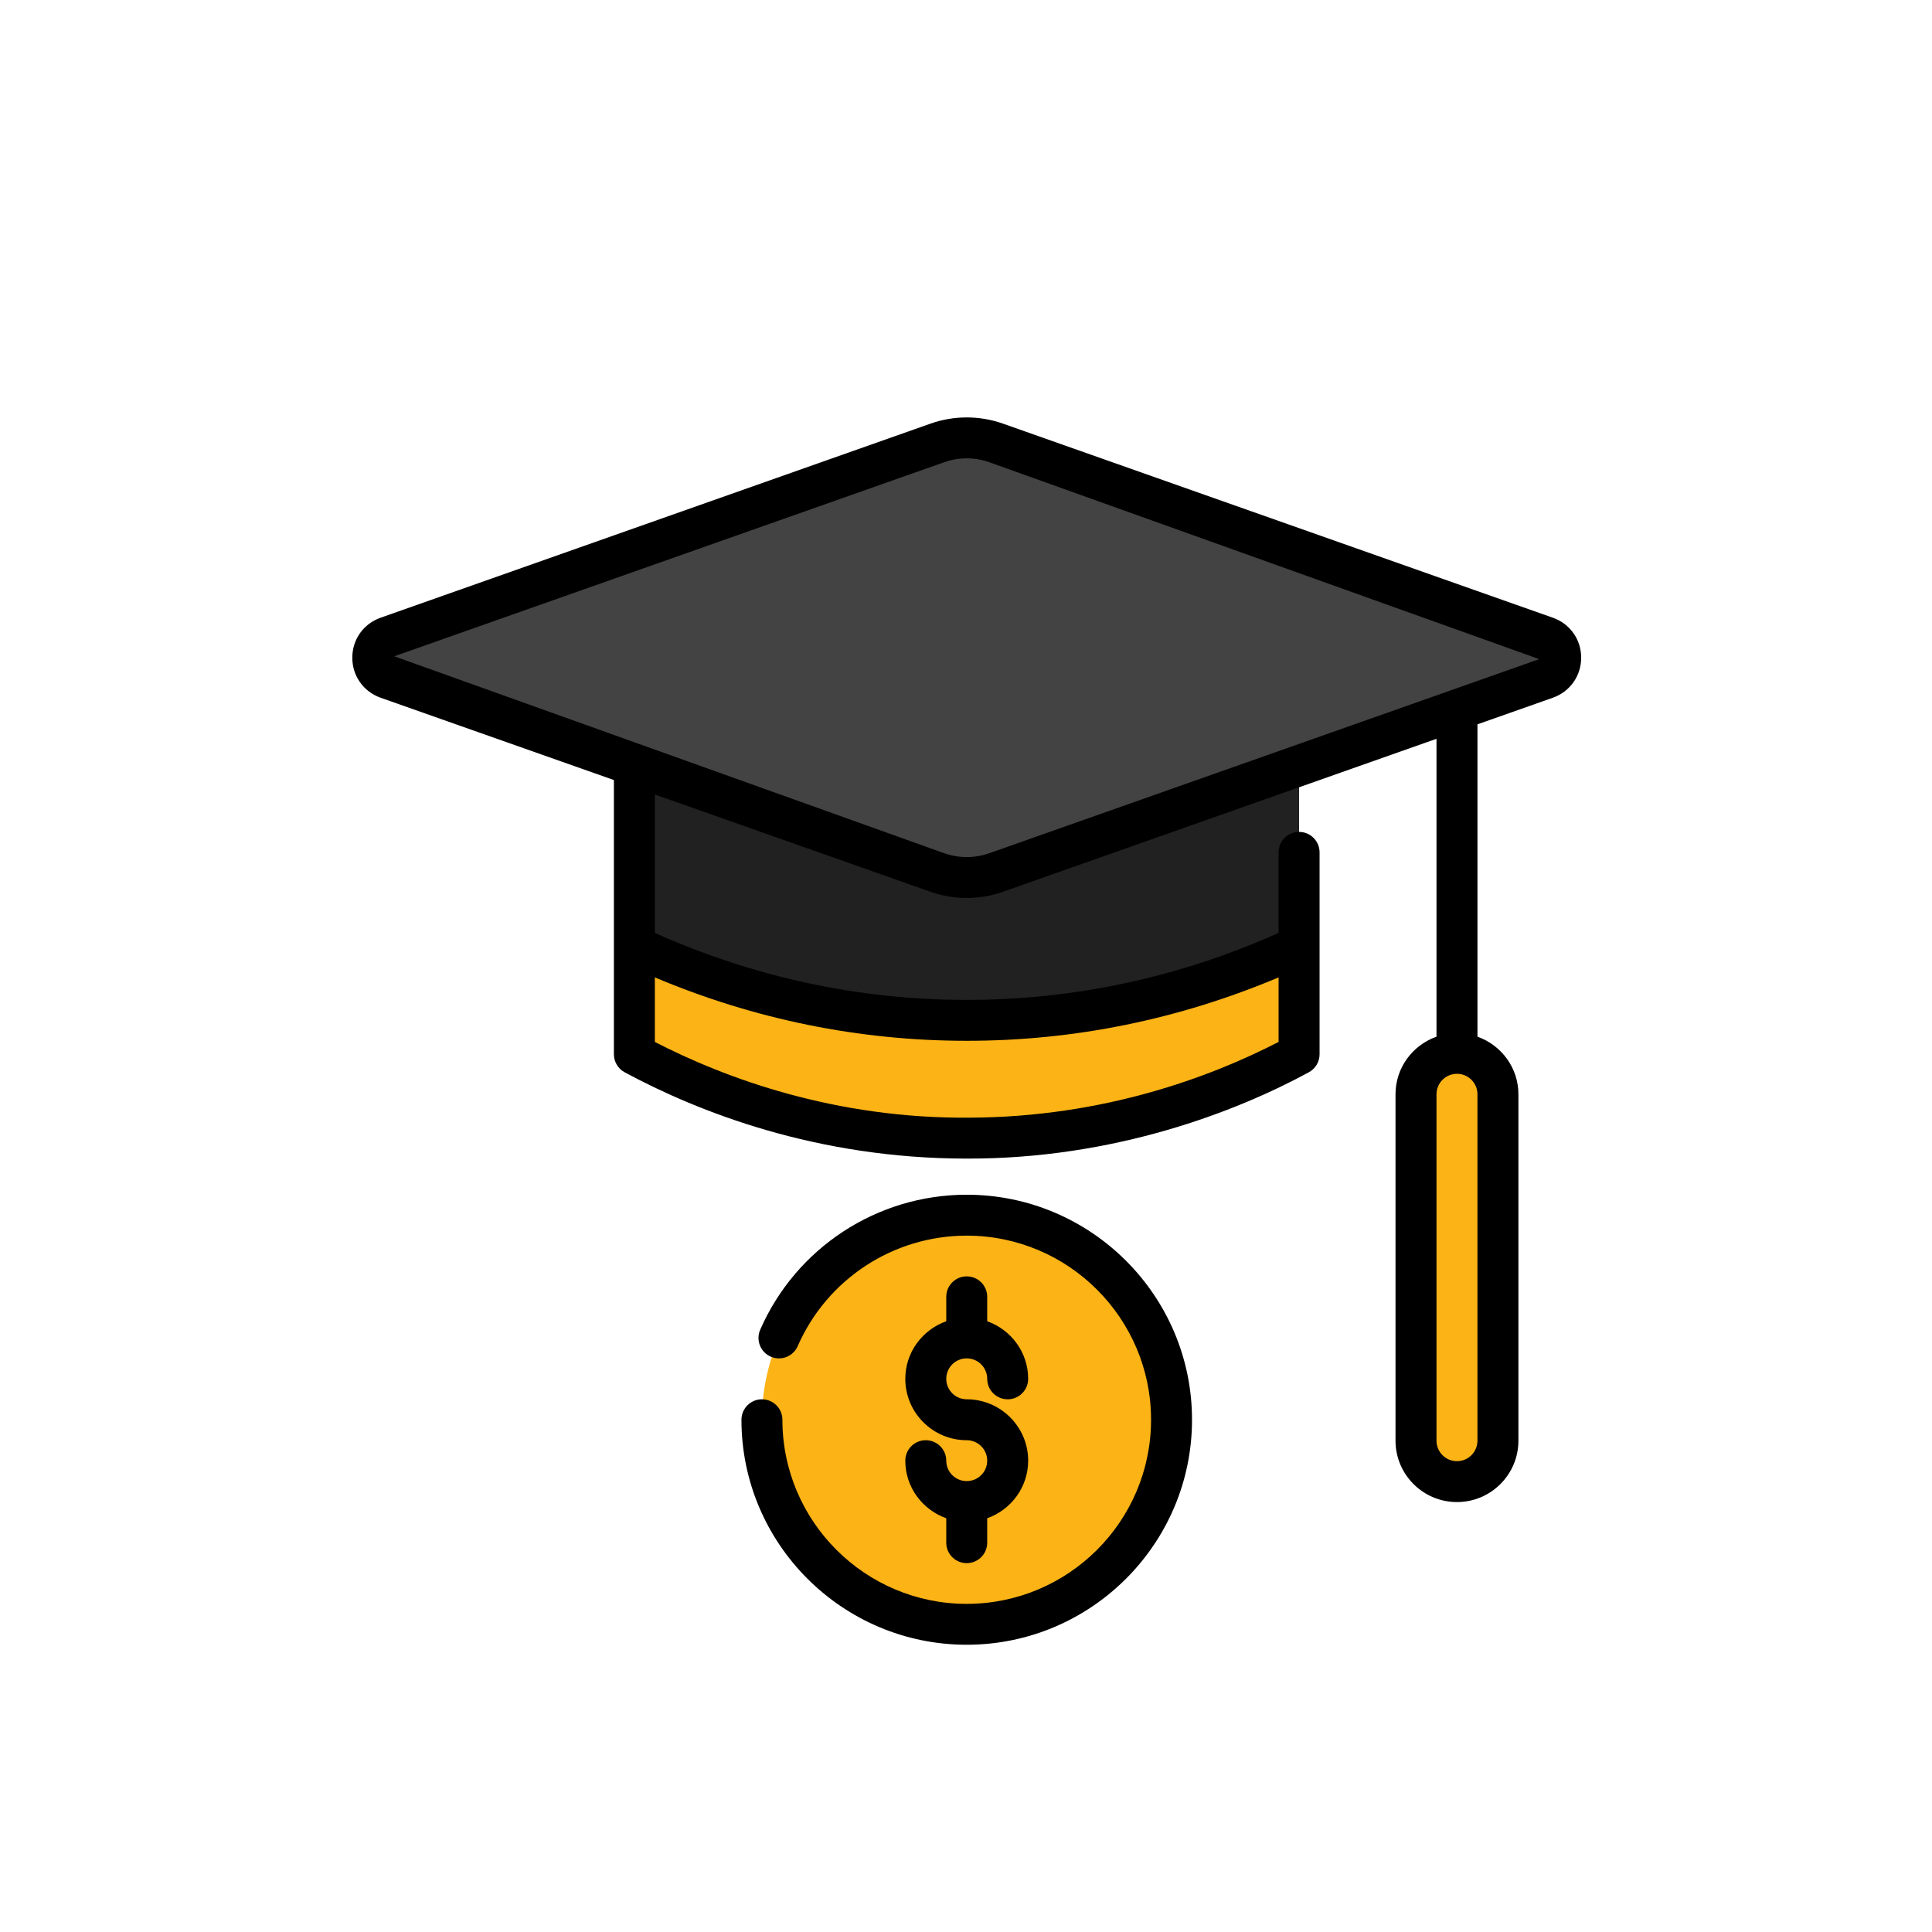
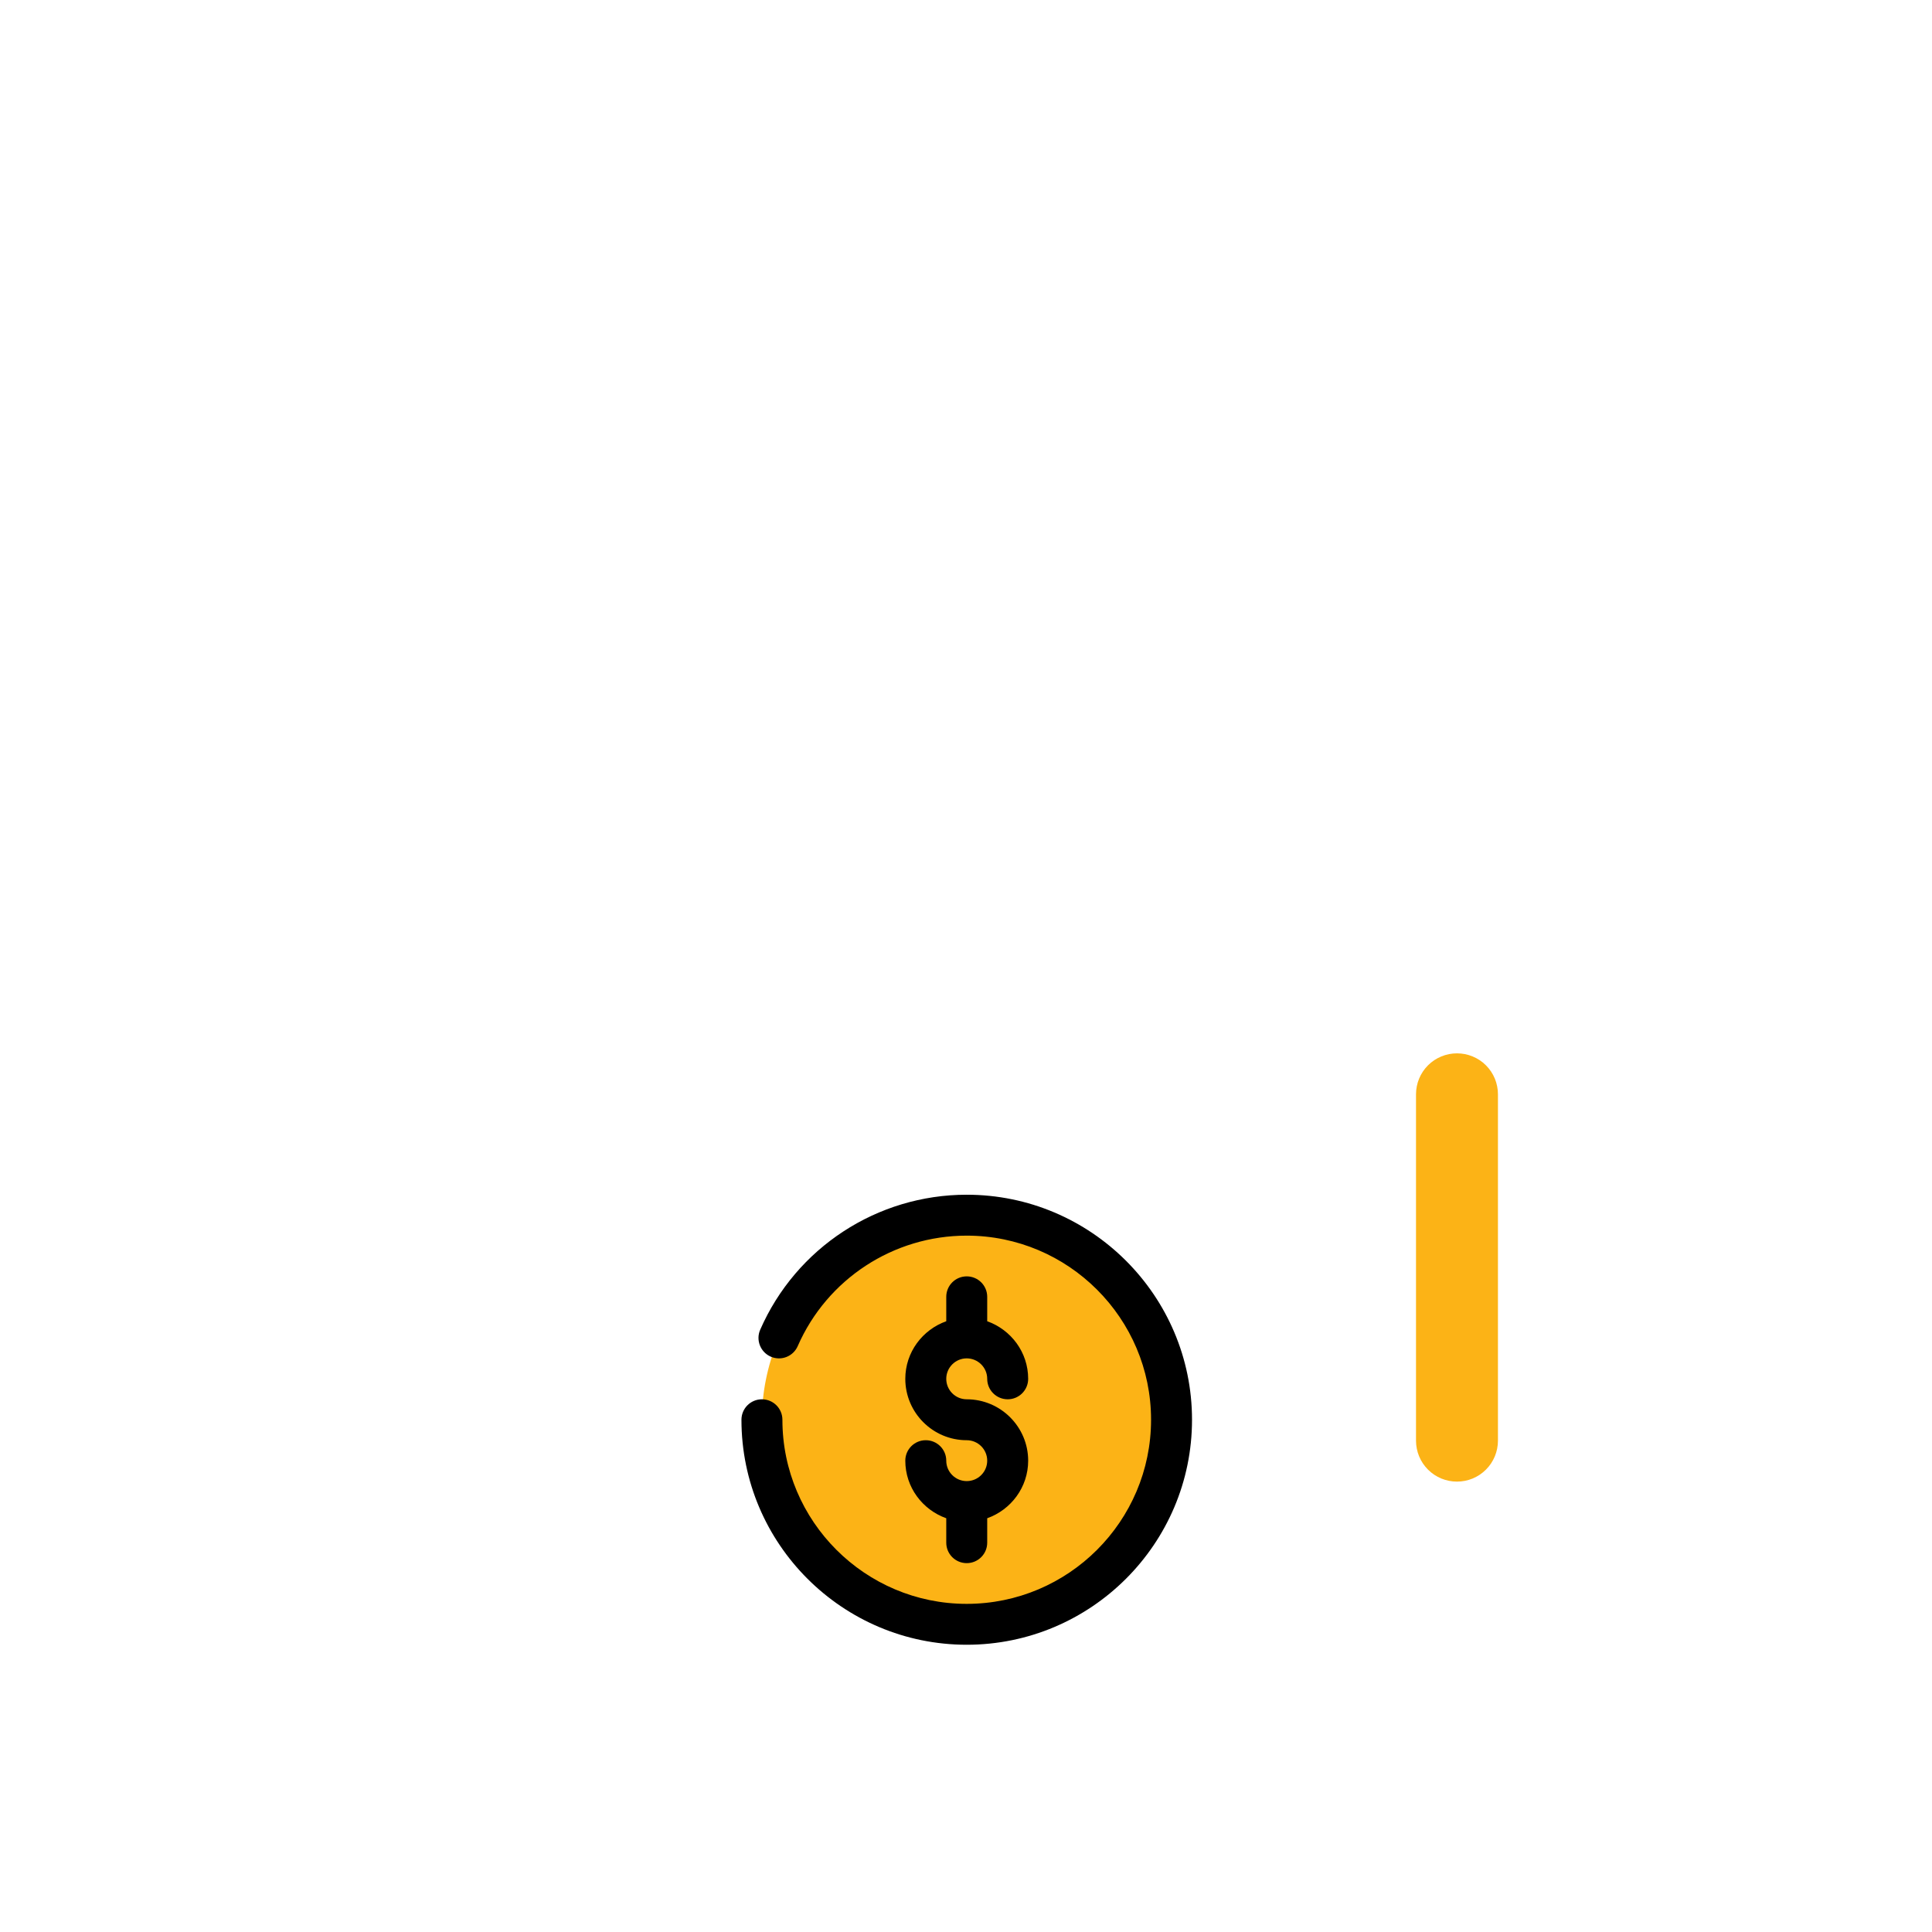
<svg xmlns="http://www.w3.org/2000/svg" width="300" zoomAndPan="magnify" viewBox="0 0 224.88 225" height="300" preserveAspectRatio="xMidYMid meet" version="1.0">
  <defs>
    <clipPath id="048745b1c5">
-       <path d="M 40.938 48.375 L 184.113 48.375 L 184.113 175 L 40.938 175 Z M 40.938 48.375 " clip-rule="nonzero" />
-     </clipPath>
+       </clipPath>
    <clipPath id="2a9d5edf5b">
      <path d="M 86 139 L 139 139 L 139 191.551 L 86 191.551 Z M 86 139 " clip-rule="nonzero" />
    </clipPath>
  </defs>
-   <path fill="#434343" d="M 109.109 101.613 L 45.062 79.008 C 42.785 78.207 42.785 74.988 45.062 74.184 L 109.109 51.578 C 111.32 50.801 113.73 50.801 115.938 51.578 L 179.988 74.184 C 182.266 74.988 182.266 78.207 179.988 79.008 L 115.938 101.613 C 113.73 102.395 111.32 102.395 109.109 101.613 Z M 109.109 101.613 " fill-opacity="1" fill-rule="nonzero" />
-   <path fill="#fcb316" d="M 113.027 118.828 L 112.523 118.828 C 96.363 118.828 83.109 114.535 73.82 110.191 L 73.82 122.781 C 80.246 126.242 94.203 132.648 112.973 132.547 C 131.238 132.445 144.82 126.234 151.23 122.781 L 151.23 110.191 C 142.051 114.484 128.969 118.742 113.027 118.828 Z M 113.027 118.828 " fill-opacity="1" fill-rule="nonzero" />
-   <path fill="#212121" d="M 113.027 118.828 C 128.969 118.742 142.051 114.484 151.23 110.191 L 151.23 89.156 L 115.938 101.613 C 113.73 102.395 111.32 102.395 109.109 101.613 L 73.82 89.156 L 73.82 110.191 C 83.109 114.535 96.363 118.828 112.523 118.828 Z M 113.027 118.828 " fill-opacity="1" fill-rule="nonzero" />
  <path fill="#fcb316" d="M 169.617 122.672 C 169.934 122.672 170.242 122.703 170.551 122.762 C 170.855 122.824 171.156 122.914 171.445 123.035 C 171.734 123.152 172.008 123.301 172.27 123.473 C 172.531 123.648 172.77 123.844 172.992 124.066 C 173.215 124.289 173.41 124.527 173.586 124.789 C 173.758 125.047 173.906 125.324 174.027 125.613 C 174.145 125.902 174.238 126.199 174.297 126.508 C 174.359 126.812 174.391 127.121 174.391 127.438 L 174.391 167.785 C 174.391 168.098 174.359 168.406 174.297 168.715 C 174.238 169.02 174.145 169.316 174.027 169.605 C 173.906 169.895 173.758 170.172 173.586 170.43 C 173.41 170.691 173.215 170.93 172.992 171.152 C 172.77 171.375 172.531 171.57 172.27 171.746 C 172.008 171.918 171.734 172.066 171.445 172.188 C 171.156 172.305 170.855 172.395 170.551 172.457 C 170.242 172.52 169.934 172.547 169.617 172.547 C 169.305 172.547 168.996 172.52 168.688 172.457 C 168.383 172.395 168.082 172.305 167.793 172.188 C 167.504 172.066 167.23 171.918 166.969 171.746 C 166.707 171.57 166.469 171.375 166.246 171.152 C 166.023 170.93 165.828 170.691 165.652 170.43 C 165.477 170.172 165.332 169.895 165.211 169.605 C 165.09 169.316 165 169.02 164.941 168.715 C 164.879 168.406 164.848 168.098 164.848 167.785 L 164.848 127.438 C 164.848 127.121 164.879 126.812 164.941 126.508 C 165 126.199 165.09 125.902 165.211 125.613 C 165.332 125.324 165.477 125.047 165.652 124.789 C 165.828 124.527 166.023 124.289 166.246 124.066 C 166.469 123.844 166.707 123.648 166.969 123.473 C 167.23 123.301 167.504 123.152 167.793 123.035 C 168.082 122.914 168.383 122.824 168.688 122.762 C 168.996 122.703 169.305 122.672 169.617 122.672 Z M 169.617 122.672 " fill-opacity="1" fill-rule="nonzero" />
  <path fill="#fcb316" d="M 136.375 165.344 C 136.375 166.125 136.34 166.902 136.262 167.68 C 136.184 168.457 136.07 169.227 135.918 169.992 C 135.766 170.758 135.578 171.512 135.348 172.258 C 135.121 173.008 134.859 173.738 134.562 174.461 C 134.262 175.184 133.93 175.887 133.559 176.574 C 133.191 177.262 132.789 177.93 132.355 178.578 C 131.922 179.227 131.457 179.855 130.961 180.457 C 130.469 181.059 129.941 181.637 129.391 182.191 C 128.84 182.742 128.262 183.266 127.656 183.758 C 127.051 184.254 126.426 184.719 125.777 185.152 C 125.125 185.586 124.457 185.984 123.77 186.355 C 123.078 186.723 122.375 187.055 121.652 187.355 C 120.93 187.652 120.195 187.914 119.449 188.141 C 118.699 188.367 117.945 188.559 117.18 188.711 C 116.41 188.863 115.641 188.977 114.863 189.051 C 114.086 189.129 113.305 189.168 112.523 189.168 C 111.742 189.168 110.965 189.129 110.188 189.051 C 109.41 188.977 108.637 188.863 107.871 188.711 C 107.105 188.559 106.348 188.367 105.602 188.141 C 104.852 187.914 104.117 187.652 103.398 187.355 C 102.676 187.055 101.969 186.723 101.281 186.355 C 100.594 185.984 99.922 185.586 99.273 185.152 C 98.625 184.719 97.996 184.254 97.395 183.758 C 96.789 183.266 96.211 182.742 95.66 182.191 C 95.105 181.637 94.582 181.059 94.086 180.457 C 93.59 179.855 93.125 179.227 92.691 178.578 C 92.258 177.93 91.859 177.262 91.488 176.574 C 91.121 175.887 90.789 175.184 90.488 174.461 C 90.191 173.738 89.926 173.008 89.699 172.258 C 89.473 171.512 89.285 170.758 89.133 169.992 C 88.98 169.227 88.863 168.457 88.789 167.68 C 88.711 166.902 88.672 166.125 88.672 165.344 C 88.672 164.562 88.711 163.785 88.789 163.008 C 88.863 162.234 88.98 161.461 89.133 160.695 C 89.285 159.93 89.473 159.176 89.699 158.43 C 89.926 157.684 90.191 156.949 90.488 156.227 C 90.789 155.508 91.121 154.801 91.488 154.113 C 91.859 153.426 92.258 152.758 92.691 152.109 C 93.125 151.461 93.59 150.836 94.086 150.23 C 94.582 149.629 95.105 149.051 95.66 148.5 C 96.211 147.949 96.789 147.426 97.395 146.93 C 97.996 146.434 98.625 145.969 99.273 145.535 C 99.922 145.102 100.594 144.703 101.281 144.336 C 101.969 143.969 102.676 143.633 103.398 143.336 C 104.117 143.035 104.852 142.773 105.602 142.547 C 106.348 142.32 107.105 142.133 107.871 141.98 C 108.637 141.828 109.41 141.715 110.188 141.637 C 110.965 141.559 111.742 141.523 112.523 141.523 C 113.305 141.523 114.086 141.559 114.863 141.637 C 115.641 141.715 116.41 141.828 117.18 141.98 C 117.945 142.133 118.699 142.32 119.449 142.547 C 120.195 142.773 120.93 143.035 121.652 143.336 C 122.375 143.633 123.078 143.969 123.77 144.336 C 124.457 144.703 125.125 145.102 125.777 145.535 C 126.426 145.969 127.051 146.434 127.656 146.93 C 128.262 147.426 128.84 147.949 129.391 148.5 C 129.941 149.051 130.469 149.629 130.961 150.23 C 131.457 150.836 131.922 151.461 132.355 152.109 C 132.789 152.758 133.191 153.426 133.559 154.113 C 133.93 154.801 134.262 155.508 134.562 156.227 C 134.859 156.949 135.121 157.684 135.348 158.43 C 135.578 159.176 135.766 159.93 135.918 160.695 C 136.07 161.461 136.184 162.234 136.262 163.008 C 136.34 163.785 136.375 164.562 136.375 165.344 Z M 136.375 165.344 " fill-opacity="1" fill-rule="nonzero" />
  <g clip-path="url(#048745b1c5)">
    <path fill="#000000" d="M 180.781 71.938 L 116.734 49.332 C 114.023 48.375 111.027 48.375 108.316 49.332 L 44.266 71.938 C 42.262 72.645 40.969 74.477 40.969 76.598 C 40.969 78.719 42.266 80.547 44.266 81.258 L 71.434 90.844 L 71.434 122.781 C 71.434 123.656 71.918 124.461 72.688 124.879 C 81.223 129.477 95.035 134.93 112.523 134.93 C 129.75 134.977 143.961 129.445 152.363 124.879 C 153.133 124.461 153.617 123.656 153.617 122.781 L 153.617 99.266 C 153.617 97.949 152.547 96.883 151.23 96.883 C 149.91 96.883 148.844 97.949 148.844 99.266 L 148.844 108.645 C 137.309 113.809 125.082 116.449 112.523 116.449 C 99.953 116.449 87.742 113.809 76.203 108.645 L 76.203 92.527 L 108.316 103.859 C 109.672 104.34 111.098 104.578 112.523 104.578 C 113.949 104.578 115.379 104.34 116.734 103.859 L 167.234 86.039 L 167.234 120.73 C 164.461 121.715 162.461 124.336 162.461 127.438 L 162.461 167.785 C 162.461 171.727 165.672 174.93 169.617 174.93 C 173.562 174.93 176.773 171.727 176.773 167.785 L 176.773 127.438 C 176.773 124.336 174.773 121.715 172.004 120.73 L 172.004 84.355 L 180.781 81.258 C 182.785 80.547 184.082 78.719 184.082 76.598 C 184.082 74.477 182.789 72.645 180.781 71.938 Z M 112.531 121.211 C 125.059 121.215 137.273 118.707 148.844 113.828 L 148.844 121.344 C 140.836 125.469 128.441 130.078 112.961 130.164 C 97.191 130.312 84.398 125.566 76.203 121.344 L 76.203 113.828 C 87.785 118.711 99.984 121.211 112.531 121.211 Z M 172.004 167.785 C 172.004 169.098 170.934 170.168 169.617 170.168 C 168.301 170.168 167.234 169.098 167.234 167.785 L 167.234 127.438 C 167.234 126.125 168.301 125.055 169.617 125.055 C 170.934 125.055 172.004 126.125 172.004 127.438 Z M 179.195 76.762 L 115.145 99.367 C 113.453 99.965 111.594 99.965 109.906 99.367 L 45.855 76.43 L 109.906 53.828 C 111.594 53.227 113.453 53.23 115.145 53.828 Z M 179.195 76.762 " fill-opacity="1" fill-rule="nonzero" />
  </g>
  <g clip-path="url(#2a9d5edf5b)">
    <path fill="#000000" d="M 112.523 139.137 C 102.094 139.137 92.648 145.309 88.473 154.859 C 87.945 156.062 88.496 157.469 89.703 157.996 C 90.914 158.527 92.316 157.973 92.844 156.766 C 96.262 148.953 103.988 143.902 112.523 143.902 C 124.363 143.902 133.992 153.523 133.992 165.344 C 133.992 177.164 124.363 186.785 112.523 186.785 C 100.688 186.785 91.059 177.164 91.059 165.344 C 91.059 164.027 89.992 162.961 88.672 162.961 C 87.355 162.961 86.289 164.027 86.289 165.344 C 86.289 179.793 98.059 191.547 112.523 191.547 C 126.992 191.547 138.762 179.793 138.762 165.344 C 138.762 150.895 126.992 139.137 112.523 139.137 Z M 112.523 139.137 " fill-opacity="1" fill-rule="nonzero" />
  </g>
  <path fill="#000000" d="M 112.523 172.488 C 111.207 172.488 110.141 171.422 110.141 170.109 C 110.141 168.793 109.074 167.727 107.754 167.727 C 106.438 167.727 105.371 168.793 105.371 170.109 C 105.371 173.211 107.371 175.828 110.141 176.816 L 110.141 179.66 C 110.141 180.977 111.207 182.043 112.523 182.043 C 113.844 182.043 114.91 180.977 114.91 179.66 L 114.91 176.816 C 117.68 175.828 119.68 173.211 119.68 170.109 C 119.68 166.168 116.469 162.961 112.523 162.961 C 111.207 162.961 110.141 161.891 110.141 160.578 C 110.141 159.266 111.207 158.195 112.523 158.195 C 113.84 158.195 114.91 159.266 114.91 160.578 C 114.91 161.895 115.977 162.961 117.297 162.961 C 118.613 162.961 119.68 161.895 119.68 160.578 C 119.68 157.477 117.68 154.859 114.91 153.871 L 114.91 151.027 C 114.91 149.711 113.844 148.645 112.523 148.645 C 111.207 148.645 110.141 149.711 110.141 151.027 L 110.141 153.871 C 107.371 154.859 105.371 157.477 105.371 160.578 C 105.371 164.52 108.578 167.727 112.523 167.727 C 113.84 167.727 114.91 168.793 114.91 170.109 C 114.91 171.422 113.84 172.488 112.523 172.488 Z M 112.523 172.488 " fill-opacity="1" fill-rule="nonzero" />
</svg>